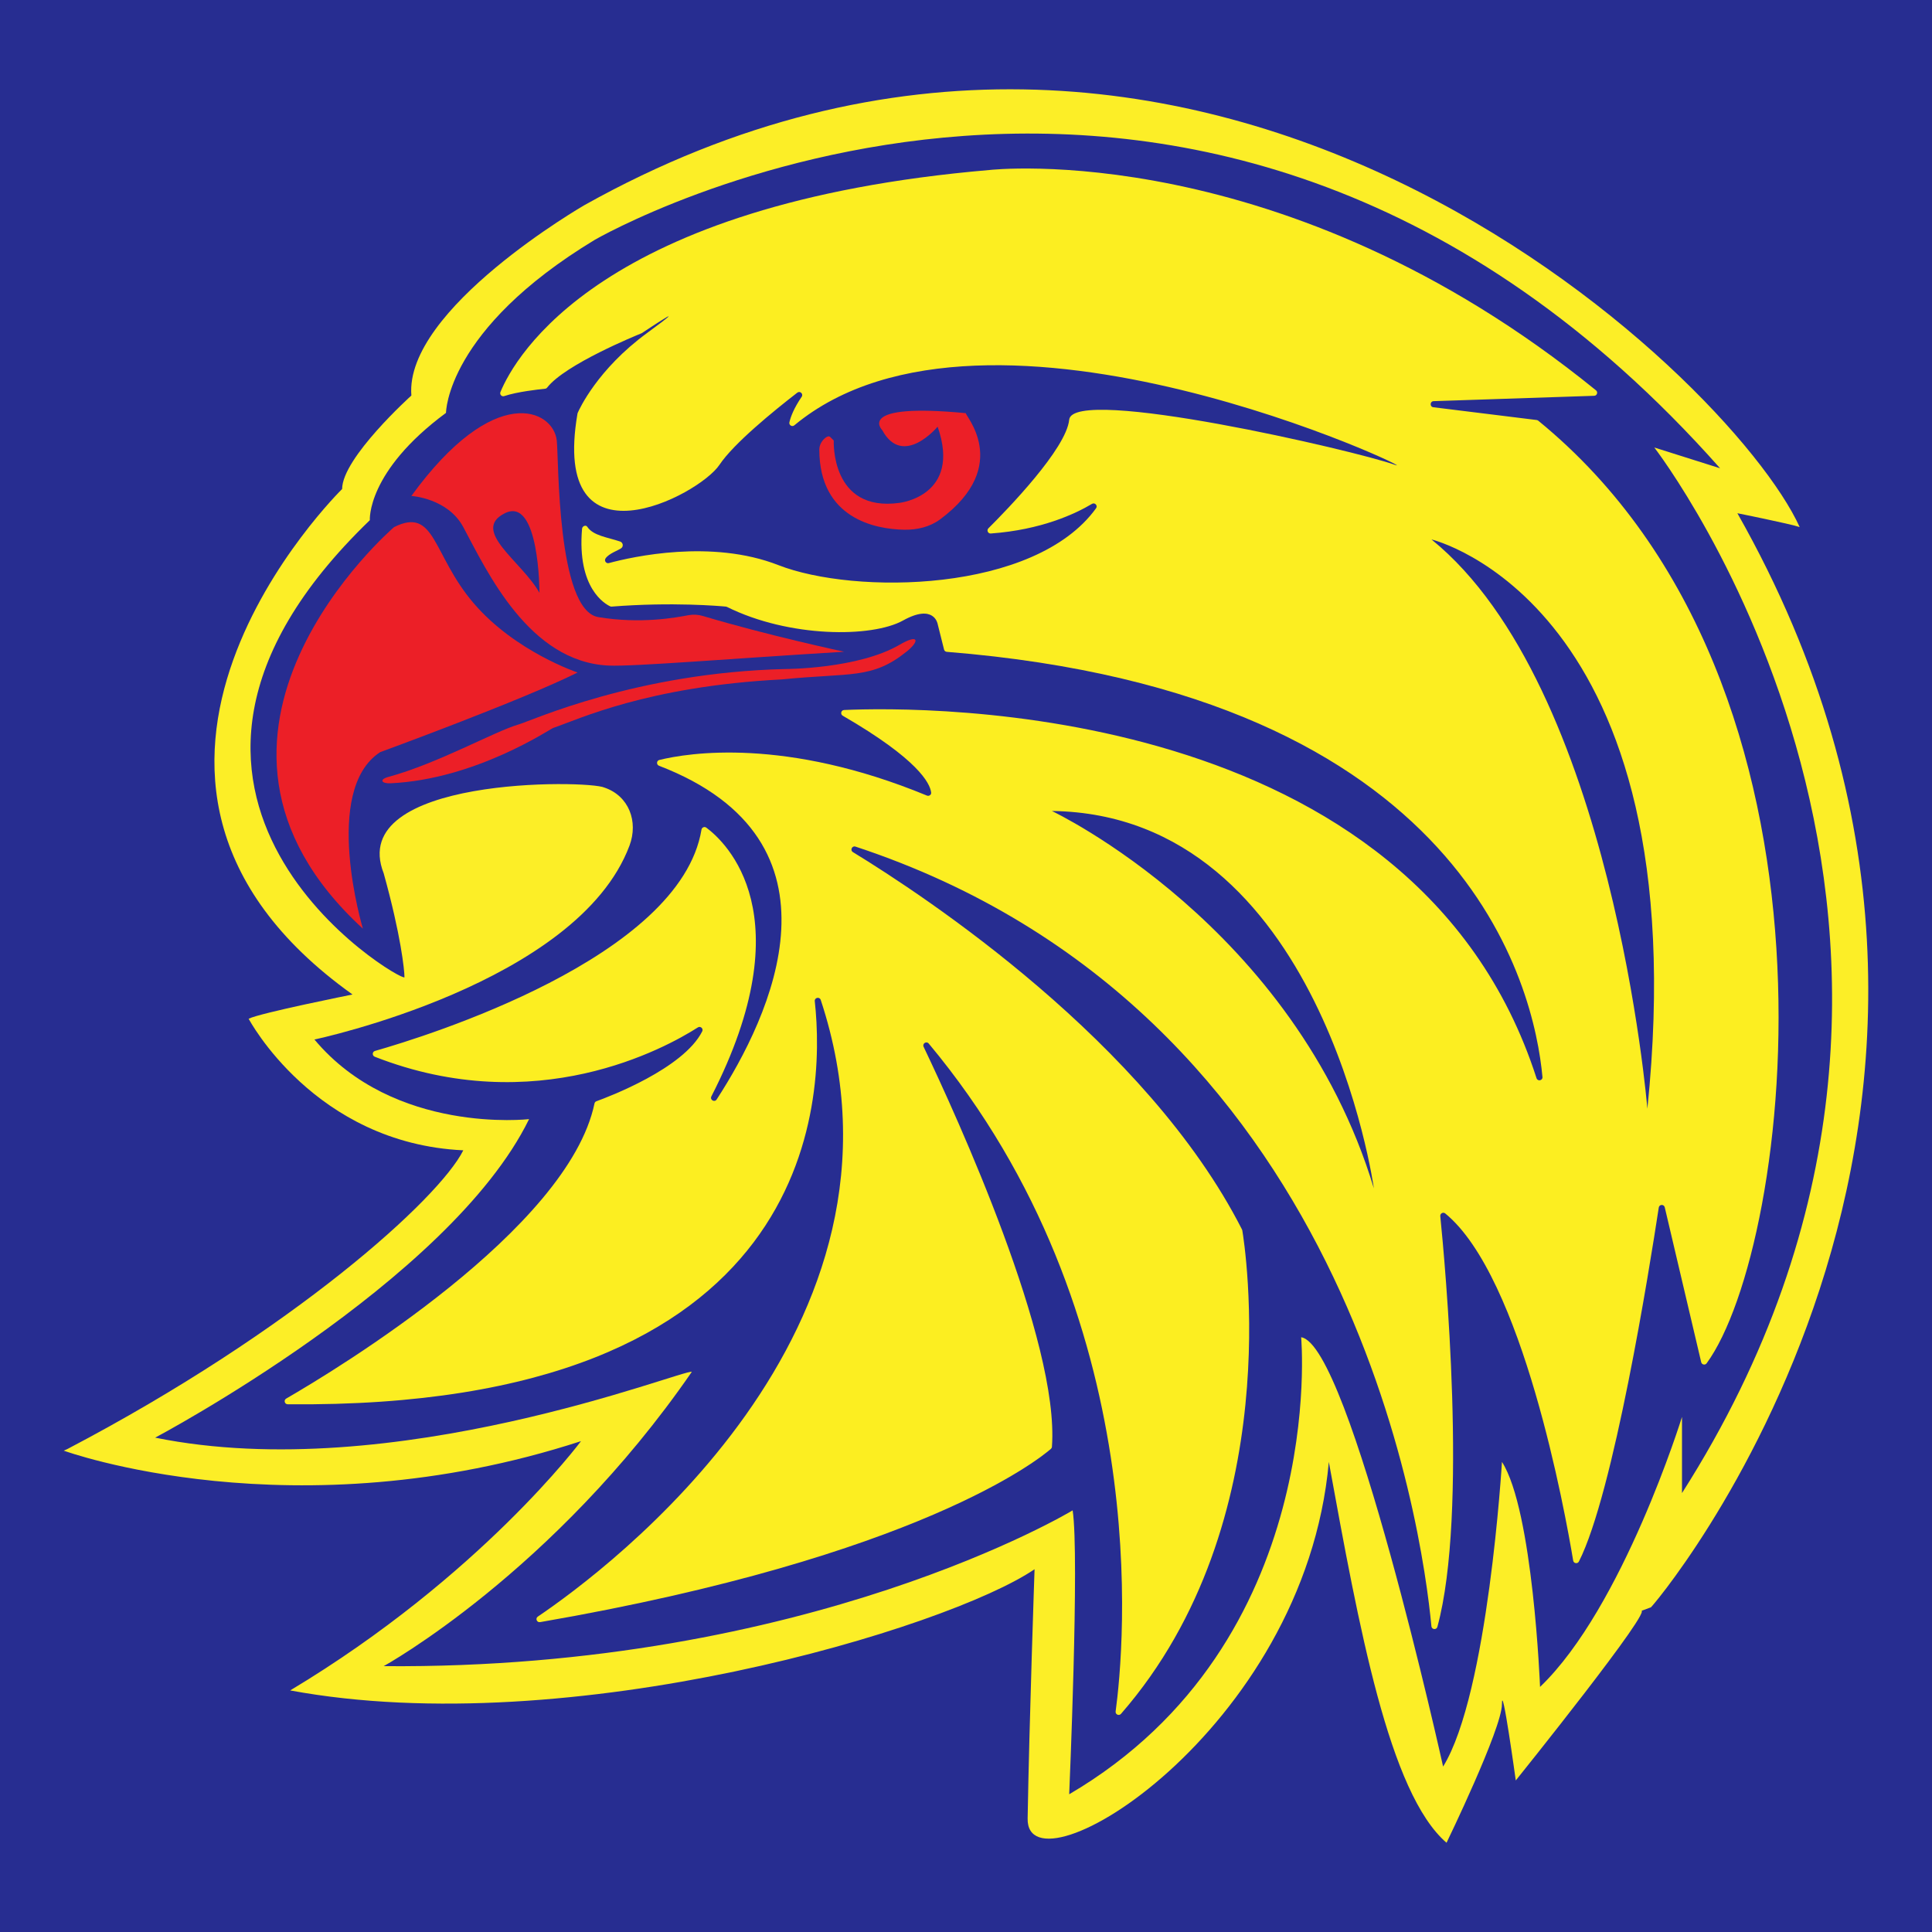
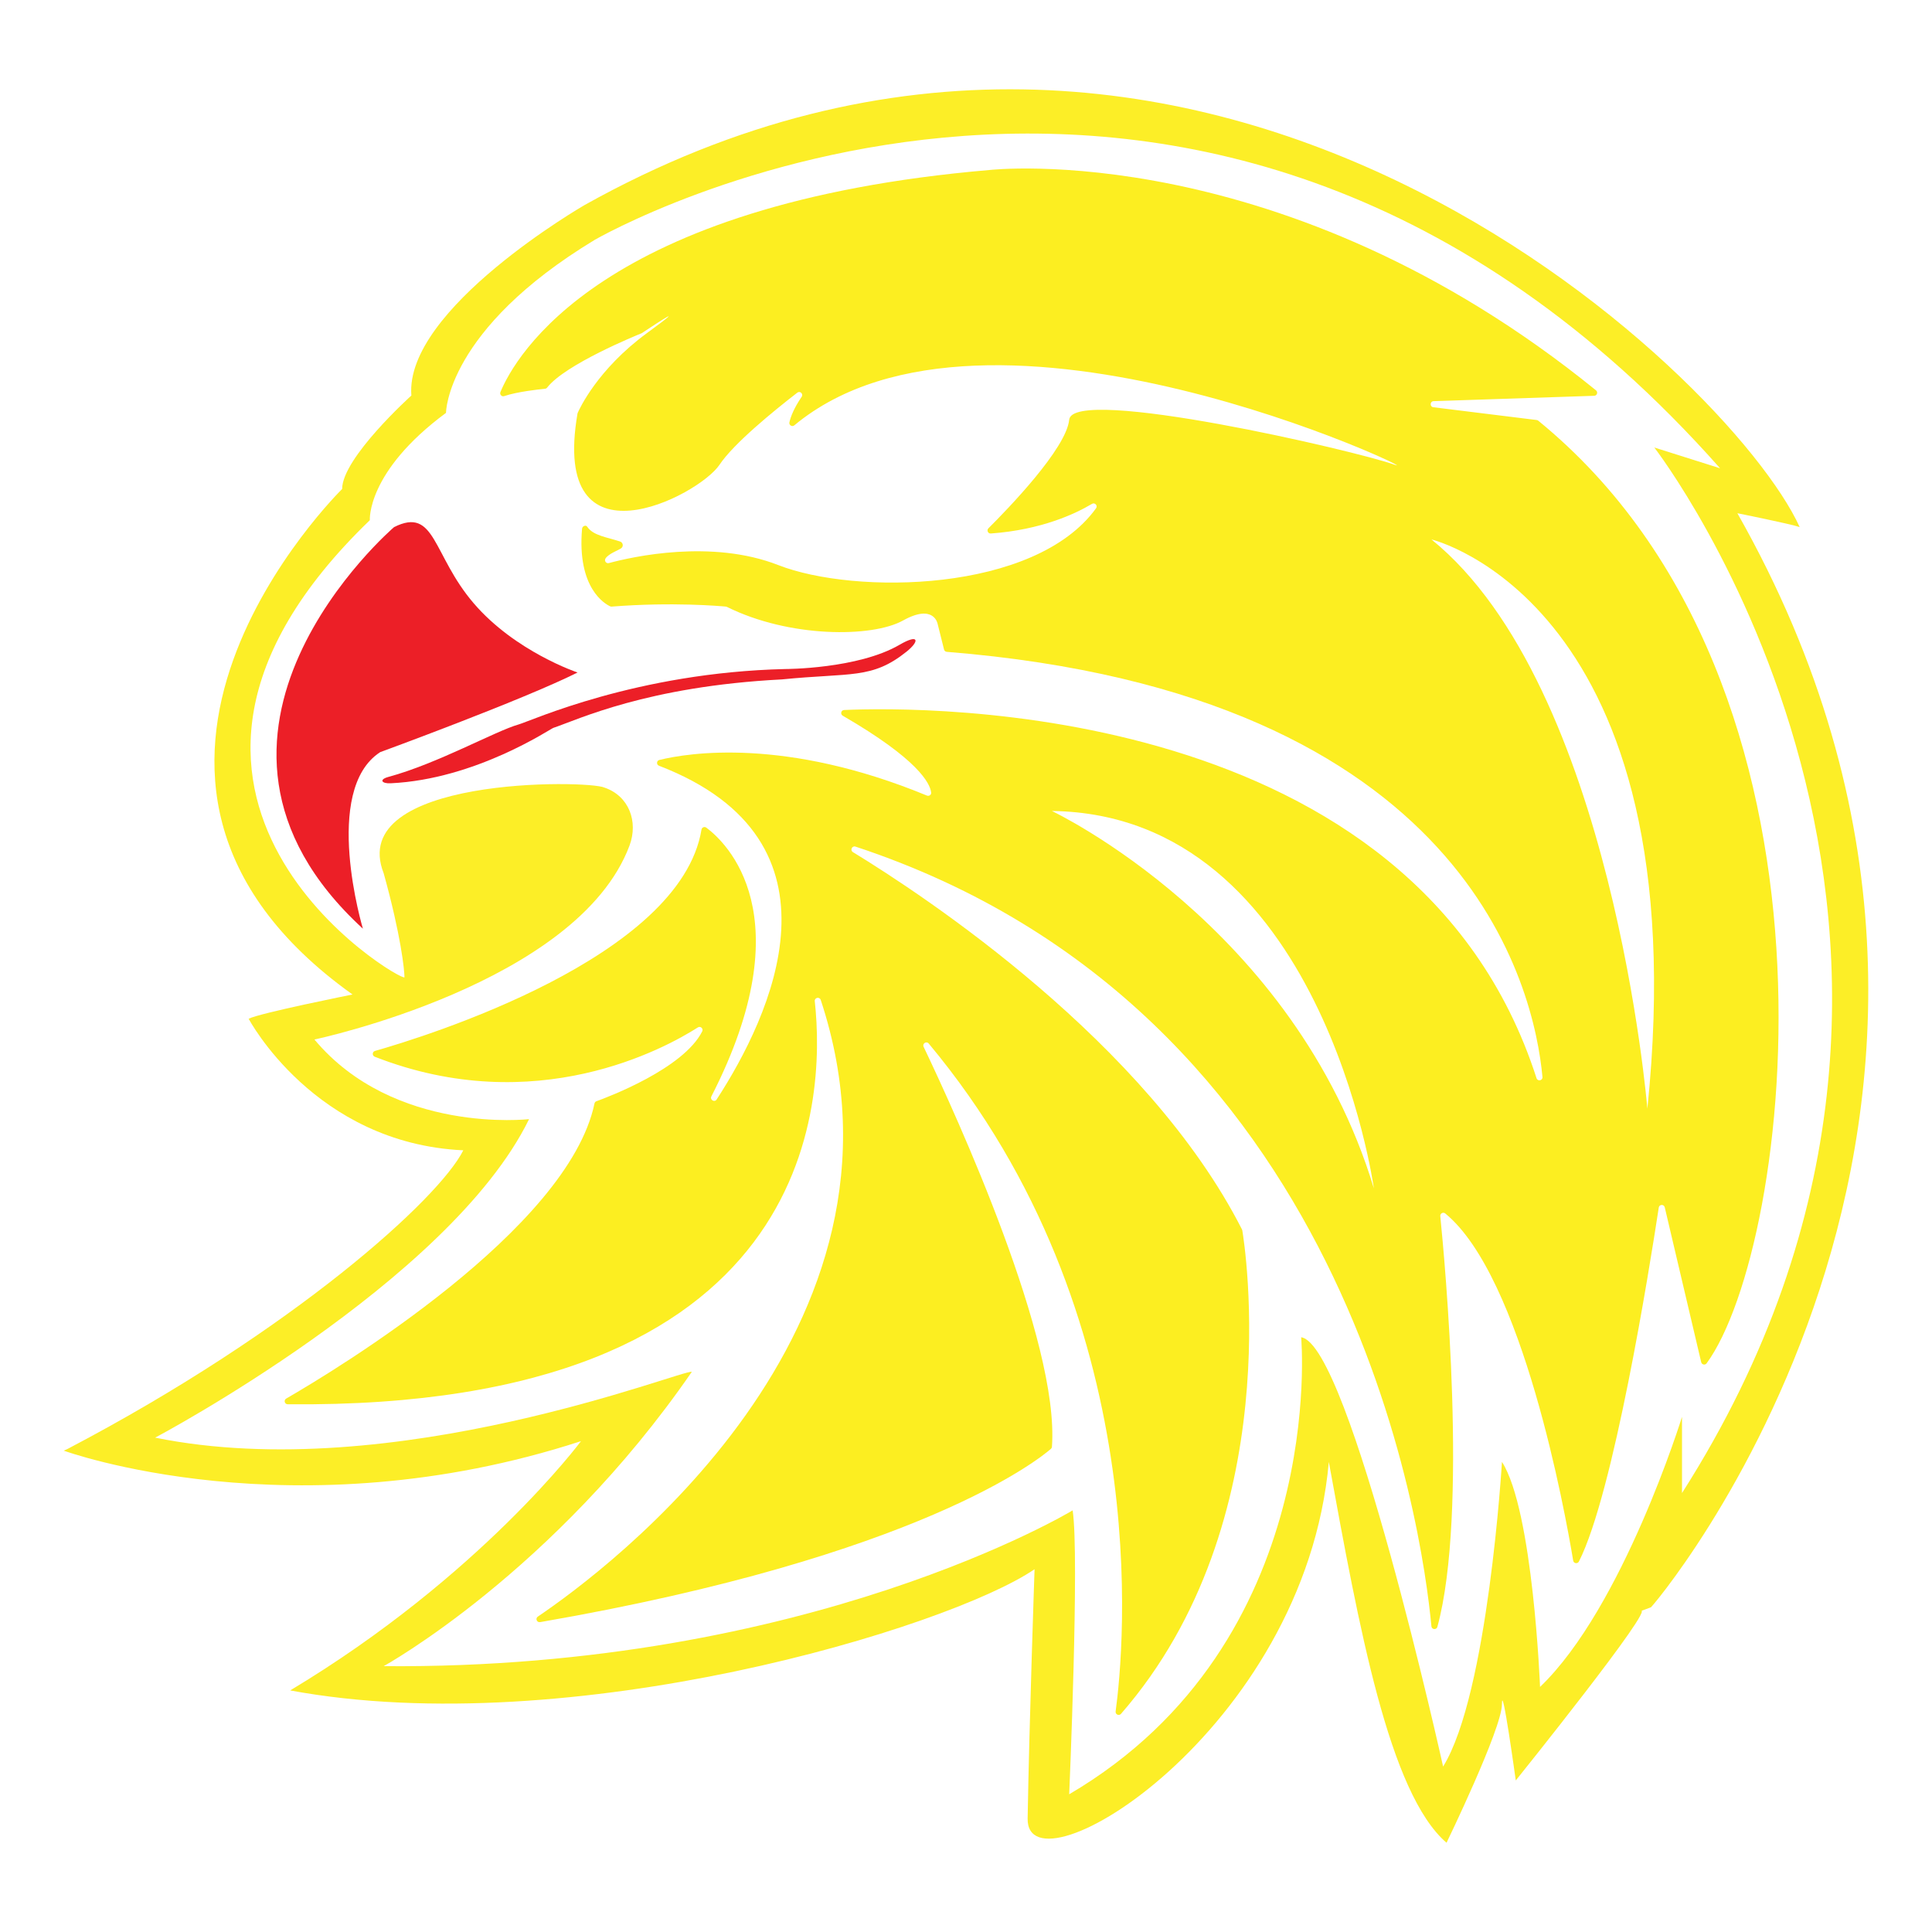
<svg xmlns="http://www.w3.org/2000/svg" version="1.1" id="Layer_8" x="0px" y="0px" viewBox="0 0 800 800" style="enable-background:new 0 0 800 800;" xml:space="preserve">
  <style type="text/css">
	.st0{fill:#272D91;}
	.st1{fill:#FCEE27;}
	.st2{fill:#EC1F27;}
	.st3{fill:#FCEE21;}
</style>
  <g>
-     <rect class="st0" width="800" height="800" />
    <g>
      <g>
        <path class="st1" d="M719.41,212.52c0,0,21.5,4.3,25.8,5.73C716.55,155.18,495.77-57,242.02,84.93c0,0-74.55,43.01-71.68,78.85     c0,0-28.67,25.81-28.67,38.71c0,0-121.8,119.28,4.3,209.31c0,0-38.39,7.67-43.01,10.04c0,0,27.24,51.61,88.88,54.48     c-10.04,20.07-70.25,74.55-163.78,123.61c-0.82,0.42-1.68,0.75-1.68,0.75s95.21,34.78,214.2-3.93c0,0-41.57,55.91-120.42,103.22     c116.12,21.5,272.39-25.8,308.23-50.18c0,0-2.18,62.85-2.87,103.22c-0.56,33.15,114.69-35.84,124.72-147.66     c12.49,68.5,24.94,137.17,48.74,157.7c0,0,22.94-47.31,22.94-57.34s5.73,31.54,5.73,31.54s58.78-73.11,51.61-70.25     c-7.17,2.87,4.3-1.43,4.3-1.43C680.97,669.47,860.62,461.63,719.41,212.52z M637.7,698.52c0,0-2.87-73.11-15.77-93.18     c0,0-5.73,96.05-24.37,126.16c0,0-38.71-174.9-58.78-177.77c0,0,11.47,126.16-96.05,189.24c0,0,4.3-98.92,1.43-117.56     c0,0-108.95,65.95-285.29,64.51c0,0,70.25-38.71,127.59-121.86c-2.87-1.43-123.29,47.31-222.21,27.24     c0,0,121.86-64.51,154.83-131.89c0,0-55.91,6.45-88.88-32.97c0,0,108.95-22.94,130.46-80.28c3.74-9.99-0.26-20.6-10.36-24.03     c-6.84-3.21-107.19-4.64-91.42,35.5c7.17,25.81,8.6,40.14,8.6,43.01s-133.33-74.55-14.34-189.24c0,0-1.43-20.07,31.54-44.44     c0,0,0-34.41,61.65-71.68c0,0,252.32-146.23,465.92,94.62l-27.24-8.6c0,0,157.7,203.57,11.47,432.95v-31.54     C696.48,586.69,672.1,665.54,637.7,698.52z" />
      </g>
      <path class="st2" d="M150.27,384.55c0,0-17.2-57.34,7.17-73.11c0,0,58.78-21.5,81.72-32.97c0,0-25.81-8.6-43.01-28.67    s-15.77-40.14-32.97-31.54C163.17,218.26,62.82,304.27,150.27,384.55z" />
-       <path class="st2" d="M291.11,255.08c-1.97-0.59-4.03-0.72-6.05-0.34c-5.06,0.95-19.65,3.73-37.31,0.79    c-17.2-2.87-16.35-65.44-17.2-73.11c-1.43-12.9-25.81-24.37-60.21,22.94c0,0,15.08,0.91,21.5,12.9    c9.83,18.35,27.22,55.87,60.21,57.34c10.39,0.46,50.18-2.87,97.49-5.73C349.54,269.87,317.97,263.13,291.11,255.08z     M209.05,212.52c14.34-7.17,14.34,32.97,14.34,32.97C216.22,232.59,194.71,219.69,209.05,212.52z" />
      <path class="st2" d="M160.81,321.71c20.54-5.58,44.18-18.95,53.97-21.74c5.2-1.48,48.74-21.5,110.39-22.94    c0,0,30.11,0,47.31-10.04c8.07-4.71,8.43-1.58,2.87,2.87c-14.34,11.47-22.94,8.6-51.61,11.47c-55.91,2.87-84.54,16.7-94.62,20.07    c-1.34,0.45-32.13,21.3-67.38,22.94C157.98,324.52,156.88,322.78,160.81,321.71z" />
-       <path class="st2" d="M388.25,176.68c0,0-14.34,17.2-22.94,1.43c0,0-11.47-11.47,34.69-7.02c-1.32,0.03,19.79,21.36-10.75,43.99    c-4.24,3.14-9.61,4.37-14.88,4.27c-11.84-0.23-35.05-4.55-35.11-33.16c0-1.89,1-3.69,2.48-4.87c0.74-0.59,1.51-0.9,2.07-0.34    c1.43,1.43,1.43,1.43,1.43,1.43s-1.43,29.8,27.24,25.81C372.48,208.22,398.28,205.35,388.25,176.68z" />
      <path class="st3" d="M636.96,174.2c-0.19-0.15-0.42-0.25-0.66-0.28l-42.78-5.29c-1.55-0.19-1.45-2.47,0.11-2.52l66.49-2.22    c1.17-0.04,1.66-1.52,0.76-2.25C531.4,56.45,409.75,70.39,409.75,70.39C248.4,84.18,213.15,148,207.22,162.34    c-0.41,1,0.53,2.03,1.56,1.68c5.28-1.81,14.64-2.83,16.95-3.06c0.34-0.03,0.63-0.21,0.84-0.48c7.5-9.64,37.12-21.69,39.06-22.47    c0.07-0.03,0.12-0.06,0.19-0.1c1.56-1.04,22.74-15.14,2.01,0.06c-20.44,14.99-27.93,31.41-28.62,33    c-0.04,0.09-0.06,0.17-0.08,0.27c-11.35,65.9,50.21,34.11,58.8,21.21c5.85-8.77,22.28-22.17,32.22-29.86    c1.14-0.88,2.61,0.53,1.8,1.72c-3.23,4.74-4.55,8.26-5.07,10.55c-0.27,1.18,1.1,2.03,2.03,1.26    c80.14-66.53,264.19,22,248.58,16.32c-15.77-5.73-133.33-32.97-134.76-18.64c-1.2,12.03-25.62,37.17-33.45,44.96    c-0.83,0.83-0.17,2.24,1,2.15c20.9-1.51,35-8.16,41.89-12.27c1.17-0.7,2.49,0.7,1.69,1.81c-25.34,35.12-100.05,35.88-131.56,23.55    c-27.66-10.82-60.36-3.49-70.18-0.84c-1.1,0.3-2.01-0.92-1.4-1.89c1.33-2.09,5.47-3.43,6.56-4.3c0.99-0.78,0.68-2.34-0.51-2.74    c-5.31-1.78-11.17-2.41-13.61-6.12c-0.59-0.89-2.05-0.25-2.14,0.81c-2.15,24.8,9.65,31.24,11.67,32.16    c0.19,0.08,0.38,0.11,0.59,0.1c25.29-1.99,45.05-0.21,47.31,0c0.14,0.01,0.28,0.05,0.41,0.12c25.78,12.81,60.05,12.79,72.92,5.64    c12.9-7.17,14.34,1.43,14.34,1.43l2.65,10.59c0.13,0.53,0.59,0.91,1.13,0.95C607.9,287.25,635.33,409.46,638.7,445.96    c0.14,1.5-1.99,1.93-2.46,0.49C585.8,289.81,381.66,292.57,349.51,294c-1.26,0.06-1.64,1.73-0.55,2.36    c31.24,18.09,36.14,27.96,36.61,31.81c0.12,0.94-0.87,1.62-1.75,1.26c-58.65-24.22-98.77-17.7-110.79-14.75    c-1.2,0.29-1.3,1.96-0.15,2.4c80.97,31.14,46.04,104.09,23.87,138.19c-0.87,1.34-2.91,0.15-2.18-1.28    c38.47-75.12,5.98-105.27-2.1-111.28c-0.75-0.55-1.83-0.13-1.99,0.79c-8.78,53.14-114.32,85.72-135.21,91.67    c-1.17,0.33-1.23,1.95-0.1,2.4c66.68,26.11,120.42-3.58,133.8-12.14c1.09-0.7,2.38,0.5,1.8,1.65    c-7.8,15.43-38.99,27.18-43.83,28.93c-0.4,0.15-0.68,0.48-0.77,0.9c-10.9,52.17-106.74,110.11-127.67,122.22    c-1.11,0.64-0.65,2.34,0.63,2.35c218.96,2.13,222.8-125.36,218.25-166.91c-0.17-1.51,1.99-1.96,2.47-0.52    c45.27,136.88-89,236.31-117.15,255.35c-1.13,0.76-0.4,2.52,0.94,2.29c157.09-27.2,206.78-67.62,211.52-71.75    c0.25-0.22,0.4-0.51,0.42-0.84c3.24-43.52-39.31-136.69-53.13-165.64c-0.64-1.34,1.16-2.5,2.11-1.36    c94.29,112.95,80.87,251.01,77.4,276.58c-0.17,1.25,1.39,1.94,2.22,0.99c69.51-79.77,51.12-194.92,50.23-200.2    c-0.02-0.13-0.06-0.24-0.12-0.36c-39.46-77.54-131.47-138.17-161.12-156.27c-1.28-0.78-0.36-2.75,1.06-2.28    c205.06,67.68,234.72,282.78,238.49,322.86c0.13,1.39,2.1,1.56,2.47,0.22c12.8-46.95,3.09-151.35,1.2-170.06    c-0.11-1.12,1.18-1.83,2.05-1.12c32.01,26.19,49.67,123.82,52.98,143.75c0.2,1.2,1.82,1.46,2.37,0.38    c14.34-28.24,29.19-121.1,33.07-146.57c0.21-1.38,2.16-1.45,2.48-0.09l15.09,64.12c0.25,1.05,1.61,1.34,2.25,0.47    C741.86,516.4,771.75,284.26,636.96,174.2z M435.56,335.81c111.82,1.43,133.33,156.26,133.33,156.26    C535.91,383.12,435.56,335.81,435.56,335.81z M682.14,459.1c0,0-14.34-174.9-89.4-235.73C592.74,223.37,703.64,249.8,682.14,459.1    z" />
    </g>
  </g>
</svg>